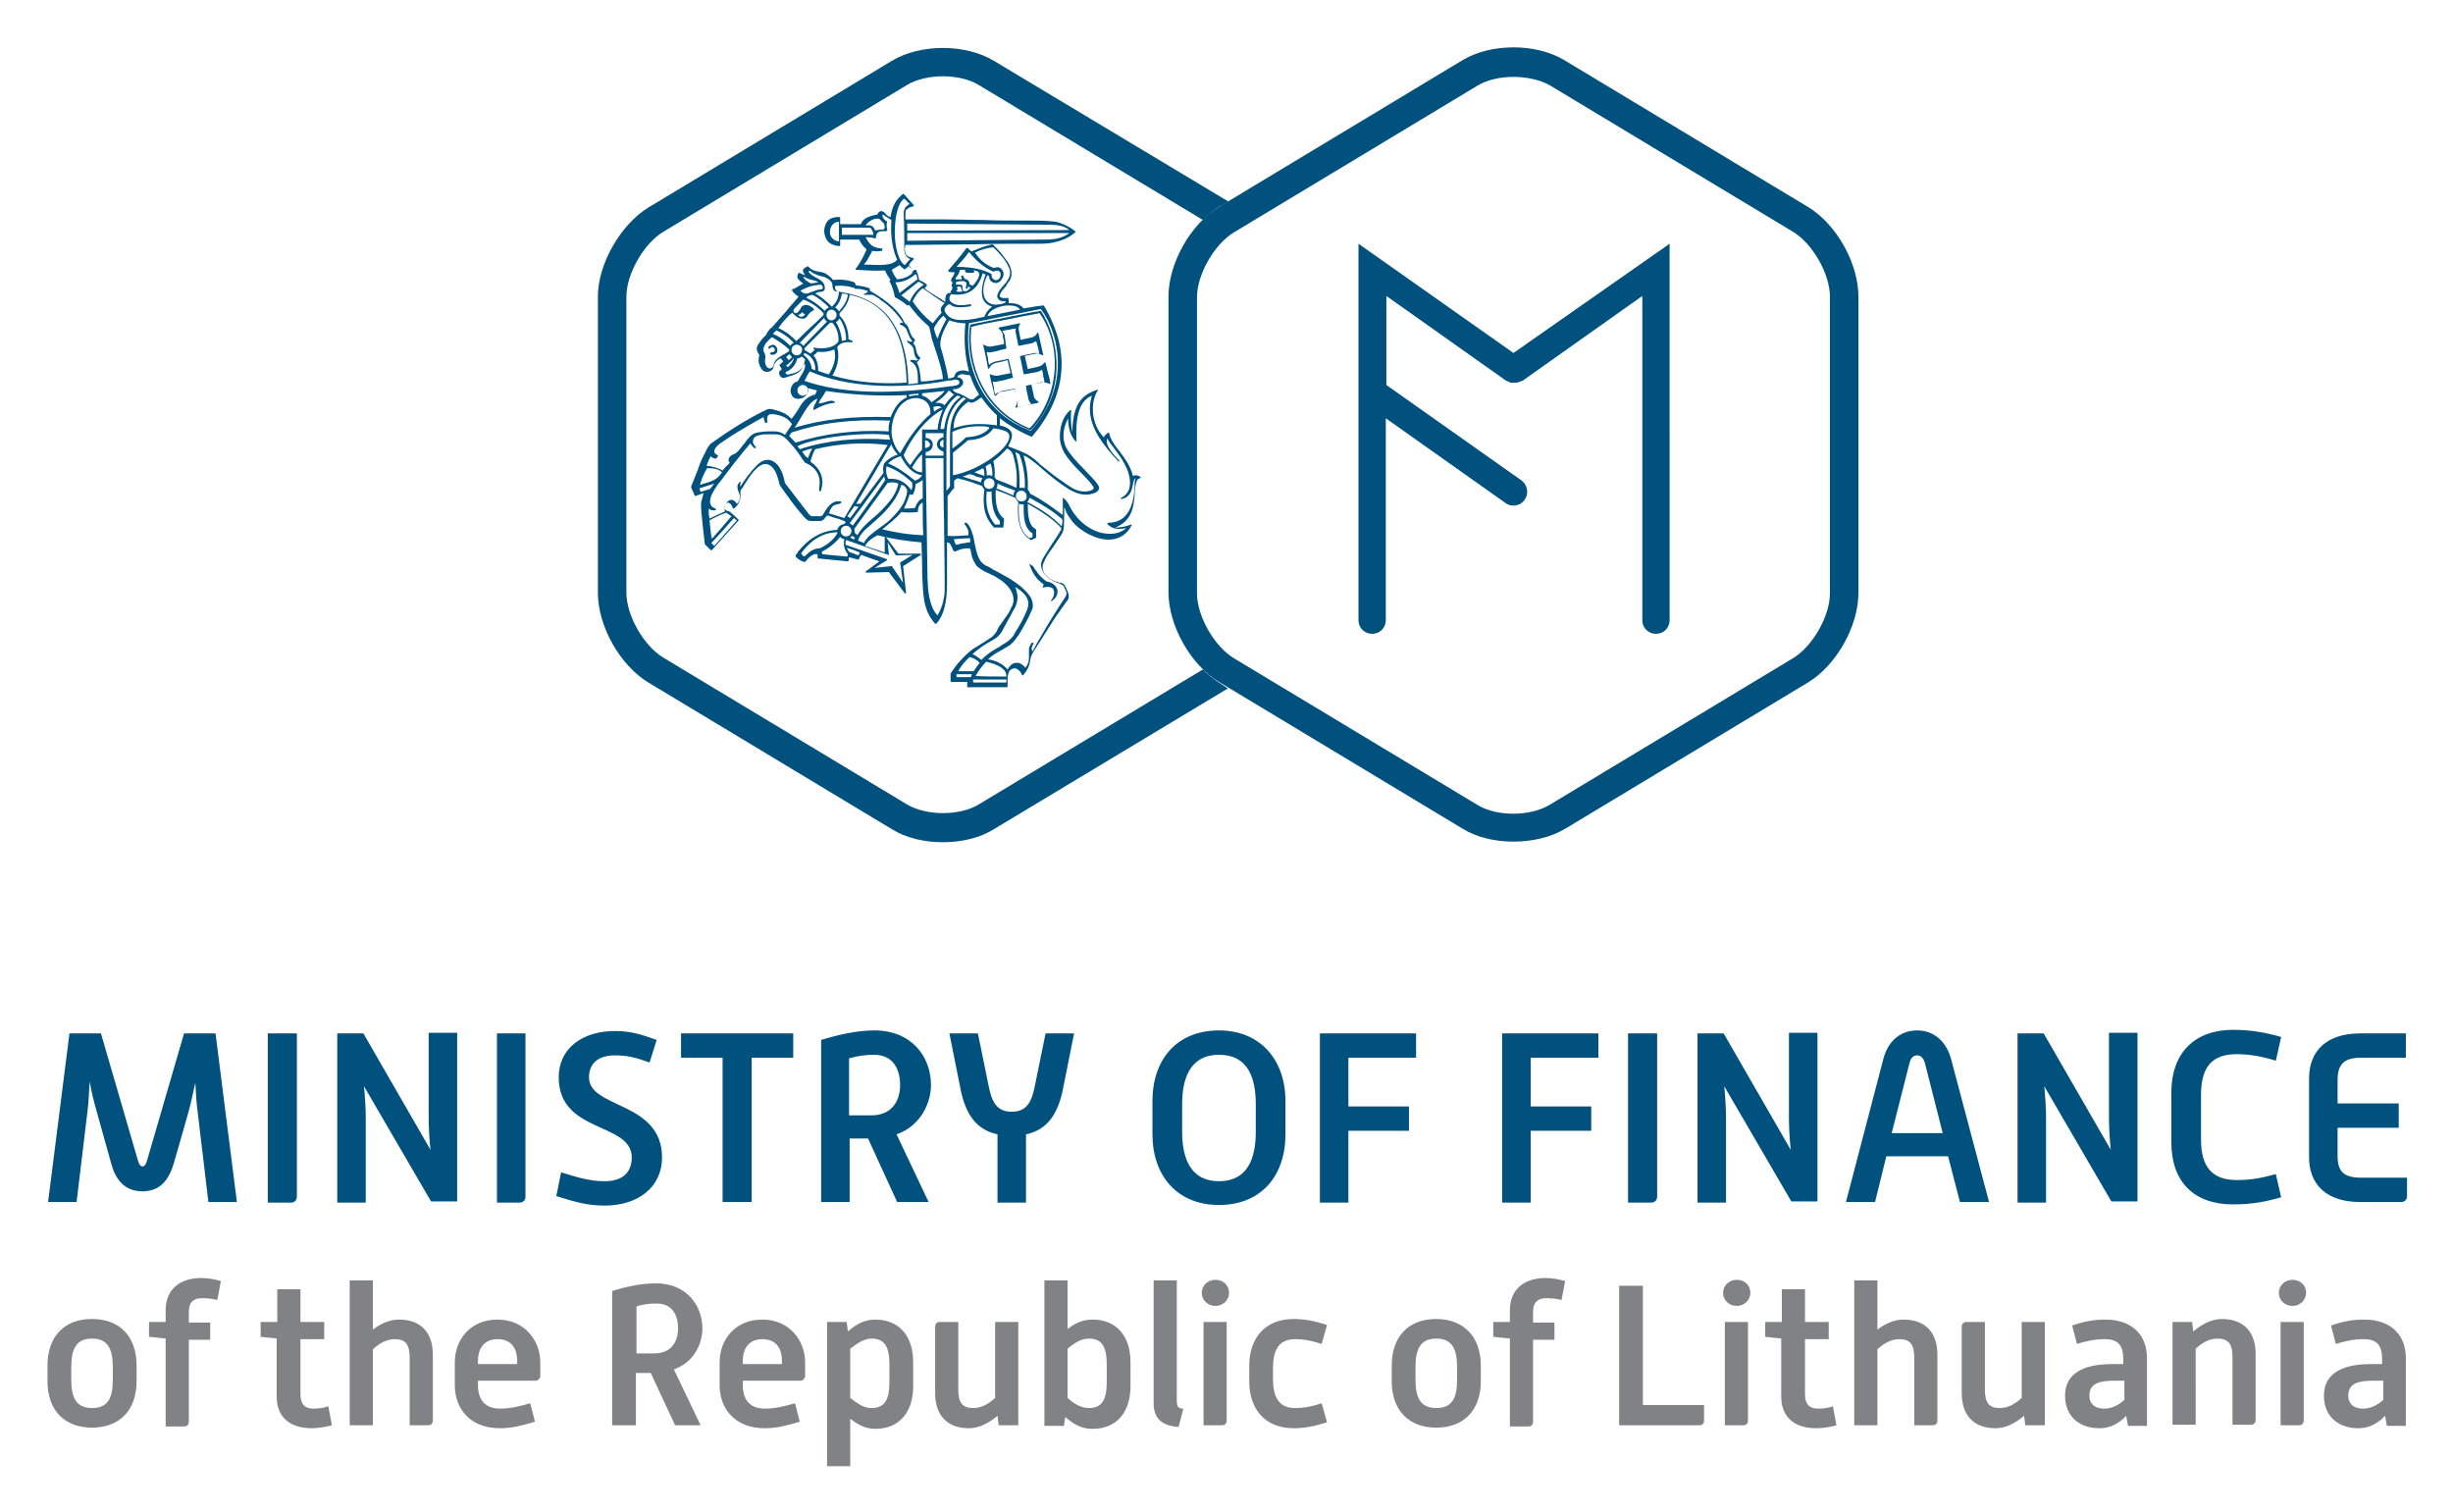
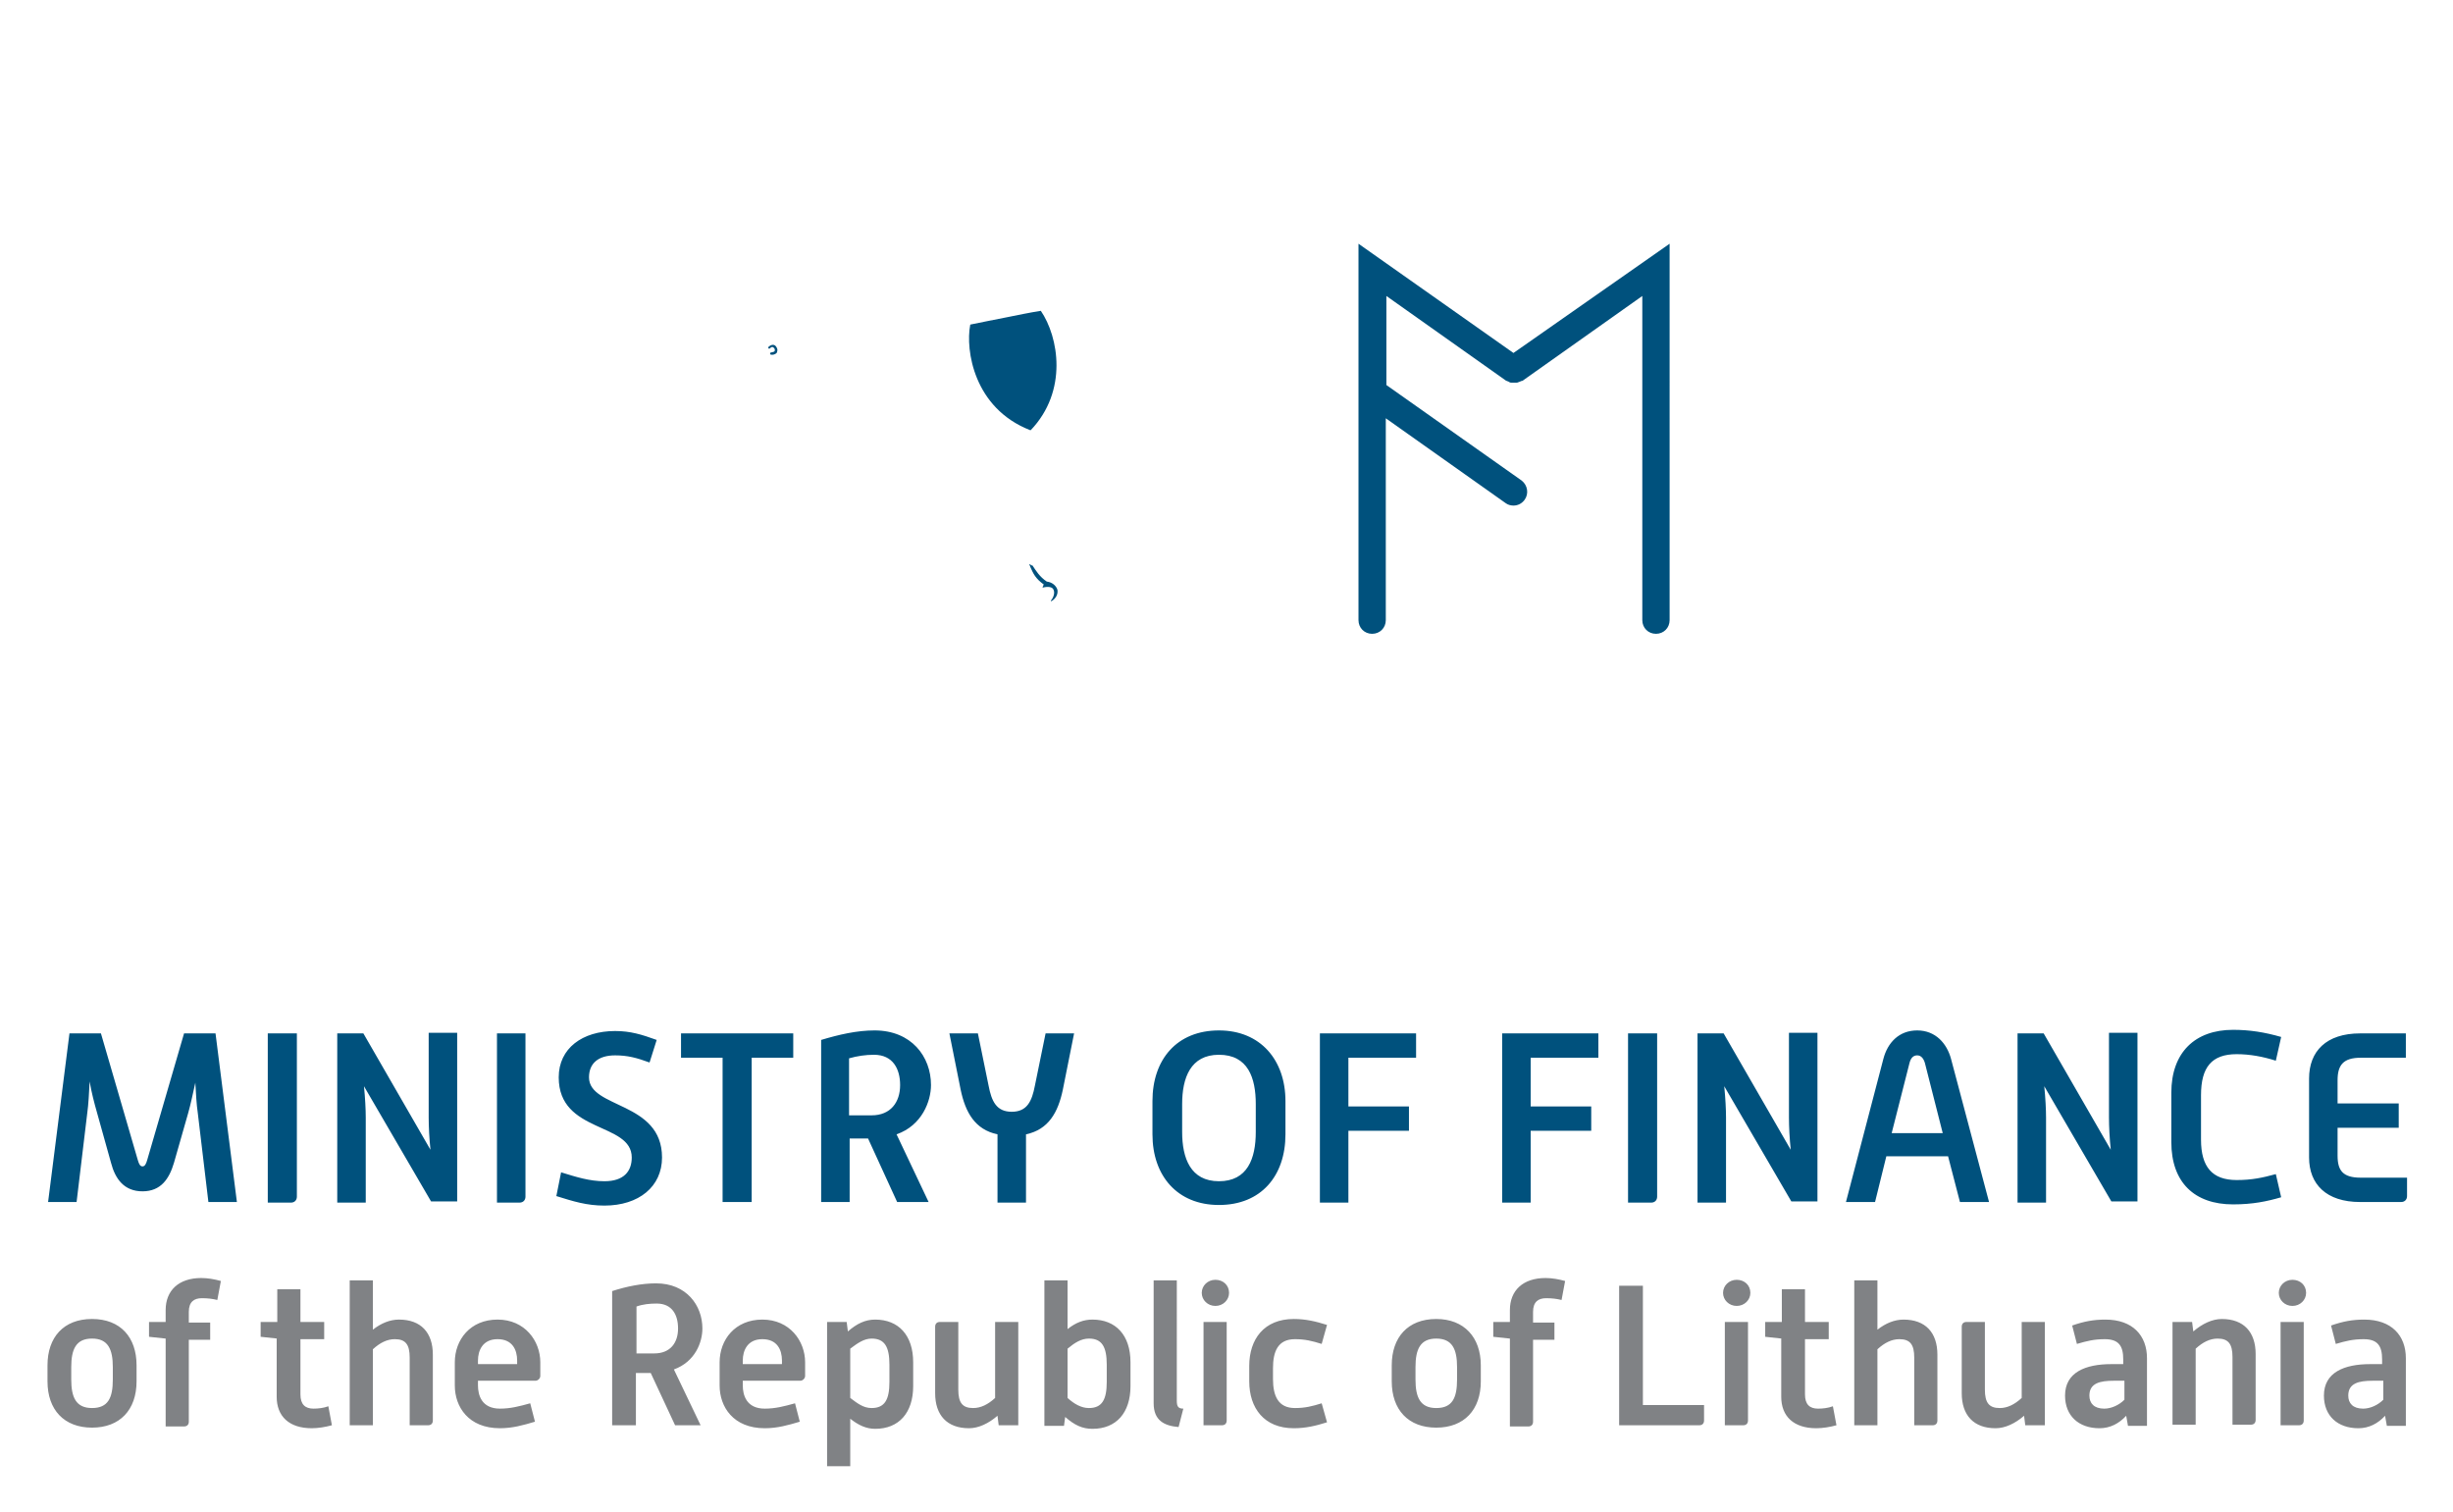
<svg xmlns="http://www.w3.org/2000/svg" role="img" viewBox="-6.70 -4.95 413.14 254.64">
  <title>Ministry of Finance of the Republic of Lithuania logo</title>
  <style>svg {enable-background:new 0 0 400 245}</style>
  <style>.st0{fill:#00517d}</style>
  <path d="M5 169.1h5.3l6.2 21.3c.2.7.4 1.1.8 1.1s.6-.4.8-1.1l6.2-21.3h5.3l3.6 28.4h-4.8l-1.8-15.1c-.2-1.3-.3-3.2-.4-5-.4 1.8-.8 3.7-1.2 5.1l-2.4 8.4c-.8 2.7-2.2 4.8-5.3 4.8-3.1 0-4.6-2.1-5.3-4.8l-2.4-8.6c-.4-1.4-.9-3.3-1.2-5.1-.1 1.9-.2 3.9-.4 5.3l-1.8 15H1.4L5 169.1zm33.5 0h4.8v27.5c0 .6-.4 1-1 1h-3.9v-28.5zm11.6 0h4.4l11.3 19.6c-.2-1.9-.3-3.9-.3-5.4V169h4.8v28.4h-4.4L54.6 178c.2 2 .3 3.9.3 5.3v14.3h-4.8v-28.5zm26.9 0h4.8v27.5c0 .6-.4 1-1 1H77v-28.5zm10.8 23.4c2.6.8 4.8 1.5 7.3 1.5 3.3 0 4.6-1.7 4.6-4 0-6-12.3-4-12.3-13.5 0-4.9 4-7.8 9.5-7.8 2.6 0 4.5.6 7 1.5l-1.2 3.8c-2.2-.8-3.7-1.2-5.8-1.2-2.9 0-4.4 1.4-4.4 3.7 0 5.3 12.3 4 12.3 13.5 0 4.9-3.9 8.1-9.7 8.1-3 0-5.2-.7-8.1-1.6l.8-4zm27.2-19.3h-7v-4.1h18.9v4.1h-7v24.3H115v-24.3zm16.6-3c3-.9 6-1.6 9-1.6 6.2 0 9.5 4.4 9.5 9.2 0 2.7-1.5 6.8-5.8 8.3l5.4 11.4h-5.3l-4.9-10.7h-3.1v10.7h-4.8v-27.3zm8.5 12.7c3.2 0 4.8-2.2 4.8-5.1 0-2.7-1.2-5.1-4.4-5.1-1.4 0-2.8.2-4.2.6v9.6h3.8zm21.2 3.2c-3.8-.8-5.4-3.7-6.2-7.5l-1.9-9.5h4.8l1.8 8.8c.5 2.6 1.3 4.4 3.9 4.4 2.6 0 3.4-1.8 3.9-4.4l1.8-8.8h4.8l-1.9 9.5c-.8 3.8-2.4 6.7-6.2 7.5v11.5h-4.8v-11.5zm26.1-5.6c0-7 4.1-11.9 11.2-11.9 7 0 11.2 5 11.2 11.9v5.6c0 7-4.1 11.9-11.2 11.9-7 0-11.2-4.9-11.2-11.9v-5.6zm11.2 13.5c4.8 0 6.2-3.8 6.2-8.3V181c0-4.4-1.3-8.3-6.2-8.3-4.8 0-6.2 3.9-6.2 8.3v4.7c0 4.4 1.4 8.3 6.2 8.3zm16.9-24.9h16.3v4.1h-11.4v8.2h10.2v4.1h-10.2v12.1h-4.8v-28.5zm30.7 0h16.3v4.1h-11.4v8.2h10.2v4.1h-10.2v12.1h-4.8v-28.5zm21.4 0h4.8v27.5c0 .6-.4 1-1 1h-3.9v-28.5zm11.6 0h4.4l11.3 19.6c-.2-1.9-.3-3.9-.3-5.4V169h4.8v28.4H295L283.7 178c.2 2 .3 3.9.3 5.3v14.3h-4.8v-28.5zm31.3 4.3c.7-2.7 2.6-4.8 5.7-4.8s5 2.2 5.7 4.8l6.4 24.1h-4.9l-2-7.7H311l-1.9 7.7h-4.9l6.3-24.1zm10 12.5l-3-11.8c-.2-.7-.6-1.3-1.3-1.3-.7 0-1.1.5-1.3 1.3l-3 11.8h8.6zm12.6-16.8h4.4l11.3 19.6c-.2-1.9-.3-3.9-.3-5.4V169h4.8v28.4h-4.4L337.6 178c.2 2 .3 3.9.3 5.3v14.3h-4.8v-28.5zm25.9 10c0-6.8 4-10.6 10.4-10.6 2.8 0 5.3.4 8.1 1.2l-.9 4c-2.2-.7-4.4-1.1-6.6-1.1-4.2 0-6 2.2-6 6.9v7.5c0 4.6 1.9 6.8 6 6.8 2.6 0 4.4-.4 6.6-1l.9 3.9c-2.4.7-4.8 1.2-8.1 1.2-6.5 0-10.4-3.7-10.4-10.5v-8.3zm23.2-2.4c0-4.6 2.9-7.6 8.6-7.6h7.7v4.1h-7.6c-3 0-3.9 1.3-3.9 3.8v3.9h10.3v4.1H387v4.7c0 2.5.9 3.7 3.9 3.7h7.8v3.1c0 .6-.4 1-1 1h-6.9c-5.7 0-8.6-3-8.6-7.5v-13.3zm-134-122.2l-26.1-18.4v63.4c0 1.3 1 2.3 2.3 2.3 1.3 0 2.3-1 2.3-2.3v-34l20.2 14.3c.4.3.9.4 1.3.4.7 0 1.4-.3 1.9-1 .7-1 .5-2.4-.5-3.2l-22.8-16.1v-15L247 59.2h.1c.1.1.3.1.4.2.1.1.3.1.4.1h.9c.1 0 .2-.1.3-.1.2-.1.3-.1.5-.2h.1l20.2-14.3v54.6c0 1.3 1 2.3 2.3 2.3 1.3 0 2.3-1 2.3-2.3V36.1l-26.3 18.4z" class="st0" />
-   <path d="M248.2 136.8c-3.1 0-6.2-.7-8.6-2.2l-41-24.7c-4.8-2.9-8.5-9.5-8.5-15.1V45c0-5.6 3.7-12.2 8.5-15.1l41-24.7c4.8-2.9 12.4-2.9 17.2 0l41 24.7c4.8 2.9 8.5 9.5 8.5 15.1v49.9c0 5.6-3.7 12.2-8.5 15.1l-41 24.7c-2.4 1.4-5.5 2.1-8.6 2.1zm0-128.8c-2.2 0-4.5.5-6.1 1.5l-41 24.7c-3.3 2-6.2 7.1-6.2 10.9V95c0 3.8 2.9 8.9 6.2 10.9l41 24.7c3.2 2 8.9 2 12.2 0l41-24.7c3.3-2 6.2-7.1 6.2-10.9V45c0-3.8-2.9-8.9-6.2-10.9l-41-24.7c-1.6-.9-3.9-1.4-6.1-1.4z" class="st0" />
-   <path d="M198.6 110c-.9-.6-1.8-1.3-2.7-2.2l-37.7 22.7c-3.2 2-8.9 2-12.2 0l-41-24.7c-3.3-2-6.2-7.1-6.2-10.9V45c0-3.8 2.9-8.9 6.2-10.9l41-24.7c1.6-1 3.9-1.5 6.1-1.5 2.2 0 4.5.5 6.1 1.5l37.7 22.7c.8-.8 1.7-1.6 2.7-2.2l1.6-.9-39.5-23.7c-4.8-2.9-12.4-2.9-17.2 0l-41 24.7c-4.7 2.9-8.5 9.5-8.5 15v49.9c0 5.6 3.7 12.2 8.5 15.1l41 24.7c2.4 1.5 5.5 2.2 8.6 2.2 3.1 0 6.2-.7 8.6-2.2l39.4-23.7-1.5-1z" class="st0" />
-   <path d="M185.4 75.4c-.4-.3-.8-.4-1.3-.2-.4-1.7-1.4-3-2.3-4.2-.8-1-1.5-2-1.7-3v-.1h-.1c-.3.2-.6.4-.8.8-2.2-2.3-2.3-5.9-1-7.9v-.1h-.1c-2.9.9-4.1 2.8-4.2 7.1-.2-.8-.3-2-.2-3.6v-.1h-.1c-1.3 1-1.8 2.9-1.8 4.5 0 1 .3 1.9.8 2.8.7 1.1 1.6 2.1 2.5 3l.2.2.2.2c1.3 1.3 2 2.2 2 2.4 0 .3-.3.4-.6.5-1.1.3-2.2.1-3.4-.7-.5-.3-.9-.6-1.3-.9-.2-.1-.4-.3-.6-.4-.7-.5-1.5-1.1-2.2-1.7l-.5-.4c-.3-.2-.5-.4-.8-.7-.3-.3-.7-.6-1.1-.9-1-.7-2.4-1.2-3.7-1.7l-.2-.1c.6-1.1.8-1.9.5-2.4-.3-.6-1-.9-1.9-1.1v-1.2c1.4 1.1 3.2 2.2 5.3 3.1h.1c3.5-4.1 5.1-8.3 5-12.7-.1-3.1-1.1-6.2-3-9.4h-.1c-1.1.1-2.1.3-3.3.5-.6-.8-1.6-.9-2.5-.9 0-.3 0-.6-.1-.8 0 0 0-.1-.1-.1-.3.1-1.1.1-1.3-.2-.2-.3.5-1.2.9-1.6.1-.1.2-.2.2-.3 0-.1.1-.1.1-.2.3-.4.6-.7.7-1.2.1-.5.1-1-.1-1.5-.2-.8-.7-1.3-1.2-2s-1.1-1.3-1.8-2h-.1c-1.3.3-2.5.8-3.5 1.2-.2-.2-.5-.4-.6-.6h-.2c-1 1.4-2.1 2.6-3.1 3.8v.1s0 .1.1.1c.2.1.5.1.8.1h.2c-.1.3-.2.6-.5 1-.1.1-.1.2-.1.4 0 .1 0 .2.1.2s.1.1.1.2v.1s0 .1-.1.1c-.1.2 0 .4.1.5v.2c0 .1 0 .1-.1.2v.1l-.1.1c-.1.1-.1.2-.1.3 0 .1 0 .1-.1.1-.2 0-.3 0-.4.1-.4.2-.4.9-.4 1.4-.4-.3-.9-.6-1.4-.9-.8-.5-1.5-.9-2.1-1.4l.1-.1.3-.3V43c-.4-.4-.9-.6-1.3-.8-.1-.7-.3-1.2-.5-1.7h-.2c-.1 0-.2.1-.3.2-.1 0-.1.1-.2.1-.1-.2-.2-.4-.2-.6l-.3-.6c.2-.3.5-.6.8-.9v-.1l-.1-.1c-.5-.1-.9-.2-1.2-.6-.2-.4-.3-.9-.1-1.6 3.8 0 7.6-.1 11.3-.1 3.7-.1 7.5-.1 11.3-.1 1.1 0 2-.1 2.7-.3 1.3-.3 2.3-.8 3.3-1.6V34c-.6-.5-1.2-.8-1.8-1.1-.5-.2-1-.4-1.5-.5-1.5-.2-3.1-.2-4.6-.2h-1.1c-2.2 0-4.3 0-6.5-.1-2.4 0-4.8-.1-7.2-.1h-5.9v-1c0-.4 0-.6.4-.8.2-.2.5-.3.9-.4 0 0 .1 0 .1-.1v-.1l-1.7-1.9h-.1c-1.2.9-1.9 2.2-2.1 3.9-.4-.1-.7-.3-.9-.6 0-.1-.1-.1-.1-.1-.2-.2-.4-.3-.6-.3-.1 0-.3.1-.4.2-.1.1-.2.2-.2.3 0 0 0 .1-.1.1-1.2.2-2.4.6-2.7 1.6h-3.5v-1.1s0-.1-.1-.1h-.1c-1.2 0-2 .4-2.3 1.4-.3.7-.2 1.5.1 2.2.4.8 1.1 1.2 2.3 1.3h.1v-1.1h3.2c.3.6.6 1.1 1.2 1.6v.2c-.5 1.1-1 2.1-1.7 3 0 0-.1.1-.1.2s.1.1.2.1c1.7.1 3.2.2 4.6.1.1 0 .2 0 .2.1.2.5.6 1.1.9 1.5-.1.1-.1.1-.2.1v.1c.4.7.7 1.6.9 2.6v.1c.6.3 1.3.7 2.1 1.4h.1l.2-.1c.9 1.2 1.8 2.3 3.2 3.5.2.1.2.3.3.6.1.5.2.9.3 1.4.1.5.4 1.2.6 1.9.6 1.8 1.3 4 1.3 5.1h-.3c-1.2.2-2.3.4-3.4.4-.1-1.2-.2-2.4-.7-3.2.3-.2.4-.5.6-.7v-.1c-.5-.4-.6-.8-.7-1.3-.1-.4-.1-.8-.5-1.1.1-.2.2-.3.3-.6v-.1c-.5-.3-.7-.8-.9-1.4-.2-.5-.3-1-.8-1.3-.9-2-2.8-3.7-5.9-5.5v-.3s0-.1-.1-.1c-.7-.3-1.5-.4-2.2-.5h-.1c0-.1 0-.2-.1-.3v-.1l-.1-.1c-1.4-.5-2.5-.5-3.6-.4-.4-.5-.8-.8-1.3-1.1-.4-.2-.7-.2-1.1-.3-.7-.1-1.3-.3-1.8-.9h-.1c-.3.2-.6.3-.7.5-.2.3.1.7.3 1-.4-.1-.7-.3-1-.4h-.1c-.2.4-.3.7-.1 1 .1.2.4.4.6.6.1.1.2.1.3.2-.3.2-.6.3-.9.5-.3.2-.7.4-1 .5v.2c.3.4.7.8 1.1 1-.7.9-1.5 1.7-2.2 2.6-.7.8-1.5 1.7-2.3 2.6-.5.3-.8.9-1 1.3-.6.5-.9 1-1.4 1.7-.2.4-.2.9.1 1.3.2.3.2.4.1.8-.1.6 0 1.2.4 1.8.3.5.8.7 1.4.5.4-.1.6-.4.7-.8.1-.6.5-1.1 1.2-1.4.3.4.4.5.4.5 0 .1-.4.4-.5.5-.1 0-.1.1-.1.1v.1l.3.5c.1.1.1.1 0 .2-.4.3-.5.5-.3.9.2.5.6.6 1.1.4.2-.1.4-.1.6-.2.4-.1.7-.2 1.1-.4.8-.4 1.1-1 1.3-1.9.3.4.3.9-.3 1.9-.1.2-.2.3-.3.5-.2.3-.3.6-.5.8-.5.1-.8.4-1 .9-.2.4-.2.9 0 1.3.2.5.7.8 1.3.7.4 0 .8-.2 1.1-.5.3-.3.4-.8.3-1.3l1.6.4-.3.7c-1 .2-1.9.9-2.5 1.9-.4.7-.9 1.5-1.5 2.2-.9-1-1.8-1.2-2.7-1.5h-.1c-.6-.2-1-.3-1.7.1-2.9 1.4-5.9 3.3-9 5.5-.3.2-.5.6-.7.9-.2.3-.3.7-.5 1-.1.1-.1.3-.2.4-.4.8-.7 1.6-1 2.5-.3.8-.7 1.7-1 2.5v.1c.1.3.2.5.3.7.1.2.2.5.3.7l.1.1c.5-.2.9-.3 1.4-.5 0 .1-.1.2-.1.4-.1.4-.2.7-.3 1.1-.1.9.1 2.5.3 4.4.1.8.2 1.7.3 2.6v.1l.5.5.5.5h.2c1.5-1.7 3-3.3 4.5-5v-.1c-.4-.4-.8-.8-1.4-1.3-.2-.1-.3-.2-.5-.2-.1 0-.2-.1-.3-.2-.2-.1-.2-.5-.1-.7.1-.3.3-.5.5-.5s.6.2.8.9l.1.1h.1c.7-.5 1.1-1.3 1.1-2.1v-.8c0-.1.1-.3.2-.4l.1-.1c.6-1 1.6-2.7 2.7-3.6.4-.3.8-.5 1.1-.5h.1c.8 0 1.4.7 1.7 1.3.3.6.5 1.3.7 2.2l.2.3c1.2 1.7 2.4 3.4 3.9 5.1.4.4.6.7 1.3.7h1.5c.1 0 .2-.1.3-.1.2-.1.4-.3.5-.5l.2-.2c0-.1.1-.1.3-.1.6.2 1.1.4 1.6.5.5.2.9.3 1.1.4.1 0 .1.1.2.2 0 .1-.1.2-.2.3-.6.1-1 .4-1.2 1-2.6.1-4.8 1.4-6.7 3.8v.1c-.2.2-.3.3-.3.5 0 .1.1.2.2.3.3.3.8.6 1.3.7h.1c.6-.8 1.4-1.5 2.1-1.3v.6s0 .1.1.1l5 .5s.1 0 .1-.1l.1-.6 1.5.4h.1c.1-.1.1-.3.2-.4.1-.1.1-.2.2-.4l3.1 1.1-2.3 1.7v.1s0 .1.1.1l3.8-.1 2.7 3.6h.1s.1 0 .1-.1l-.5-4.5 3-1.9v-.1s0-.1-.1-.1h-3.7l-2.1-2.8h-.1s-.1 0-.1.1v2.5L139 87c.4-.8 1.3-1.4 2.1-1.8 2.4.6 4.9 1 7.4 1.2 0 1.1.1 2.3.1 3.4 0 1.2 0 2.4.1 3.5.1 2.5.3 4.8 2.1 6.8h.2c1.2-1.3 1.8-3.5 1.8-6.7v-7c.4 0 .6.3.8.8 0 .1.1.1.1.2.1.2.1.4.3.5.1.1.3 0 .5-.1.6-.3 1.3-.4 1.9-.4.3 0 .3.1.4.4.1.8.3 1.5.7 2.1.2.4.4.6.7.8.5.4 1.1.7 1.8 1 .4.2.9.4 1.3.7 1.2.7 2.7 2 2.7 3.7 0 .2 0 .4-.1.6 0 .2-.1.4-.3.7-.2.6-.6 1.2-1 1.7-.1.2-.3.4-.4.6-.2.2-.3.5-.5.7-.2.2-.3.5-.4.7-.1.1-.1.3-.2.4-.2.3-.4.5-.7.8-.6.4-1.3.9-2 1.3-.3.2-.6.4-1 .6-.9.6-1.7 1.4-2.7 2.5-.5.6-.9 1.2-1.3 1.8v1.3s0 .1.1.1h2.7v.8s0 .1.1.1h6.7v-1.5c0-.3.1-1.2.6-1.5.2-.1.4-.2.6-.2.5.1 1 .5 1.2 1.1l.1.1h.1c.7-.8 1.1-1.6 1.2-2.5.1-.7.3-1.1.7-1.7l2.1-3.3c.7-1.1 1.3-2.1 2.1-3.2.2-.3.5-.7.7-1 .2-.2.3-.5.5-.7l.1-.1c.1-.2.3-.4.3-.6.1-.7-.5-1.7-.7-2.1-.2-.3-.5-.4-.8-.4-.1 0-.2 0-.3-.1-.4-.1-.7-.2-1.1-.4-.8-.5-1.6-1.3-1.5-2.2 0-.4.2-.7.4-1.2.4-.8.9-1.5 1.5-2.3l1.2-1.8c.5-.8.5-1.3.5-2.2v-.2c0-.7.1-1.5 0-2.3.1.1.1.2.2.3.2.8.8 1.5 1.3 2.2.7.8 1.5 1.4 2.6 2 1 .5 2.5 1.1 4 .9 1.5-.2 2.6-1 3.3-2.4v-.1h-.1c-.8.3-1.6.5-2.5.5h-.2c1.2-.4 2.2-1.3 2.7-2.5.4-.9.5-1.9.6-3v-.3c.1-.8.1-1.6.5-2.3.6-.3.6-.4.5-.4zM157 108.6l-.2.5h-2.4v-.5h2.6zm-28.6-20.1c-.2-.2-.2-.2 0-.5 1.7-2.2 3.7-3.3 6-3.3-.6 1.2-1.6 2-3 2.7-1.2 0-1.9.7-2.5 1.3-.2.1-.4 0-.5-.2zm-2.2-34.3c-.3.2-.5.3-.8.5l-.4.2c-.6.4-1.3.8-1.4 1.6 0 .3-.3.5-.5.6-.2 0-.4 0-.6-.2-.4-.5-.4-1-.3-1.6v-.2c0-.2 0-.2-.1-.5-.3-.4-.3-.9 0-1.4.1-.3.4-.6.7-.9l.3-.3c.1-.1.1-.1.2-.1s.2 0 .3.1c.7.4 1.6 1 2.6 1.9v.3c0-.1 0 0 0 0zm2.4-12.5c.1 0 .1-.1 0 0h.2c.3.2.8.4 1.3.5.4.1.8.2 1 .4l-1.2.2c-.6-.3-1-.6-1.2-.9-.1-.1-.1-.2-.1-.2zm8.5 1.9c0 .1 0 .1 0 0 .2.1.3.1.4.1.7 0 1.3.1 2 .4-.1.2-.3.3-.5.4h-.1s-.1 0-.1.1c0 0 0 .1.1.1h1.3c.4.1.7.4 1.1.6.1.1.2.1.2.2 1.6 1 2.9 2.4 3.9 3.9-.2 0-.3 0-.5.1 0 0-.1 0-.1.1 0 0 0 .1.1.1.7.3 1 .6 1.1.9.1.2.1.3.2.5.2.5.4 1.1.8 1.4-.2.1-.5.2-.8-.1h-.1v.1c0 .2.2.3.4.5.3.2.6.4.7 1v.1c.1.6.2 1.2.7 1.5-.1.2-.3.2-.6.1-.2 0-.4-.1-.6 0 0 0-.1 0-.1.1v.1c1.3.6 1.3 2 1.3 3.5v.2c-.2 0-.5 0-.8.1-.3 0-.5 0-.8.1-.1-4.9-1.2-8.6-3.2-11.2-1.8-2.3-4.4-3.7-7.8-4.3h-.1c-.5-.1-1-.2-1.2-.5-.1-.2-.1-.4 0-.6 1-.1 2.1 0 3 .3.2-.2.2-.1.1.1zm-8.7 4c.1.2.3.3.5.4-.2.3-.5.4-.7.4-.2 0-.3-.1-.5-.3.4-.1.6-.3.7-.5zm1 .5c.2-.3.5-.6.8-.7.1-.1.2-.1.2-.2s-.1-.1-.2-.3c-.7-.5-1.1-.6-1.6-.4-.2.1-.4.3-.5.6-.1.2-.2.3-.4.5s-.3.2-.4.2c-.1 0-.3-.1-.3-.2-.2-.3.1-.6.5-1l.2-.2.9-.9c1.1.4 2.4 1.2 3.4 2.3v.3c-.7.7-1.5 1.5-2.3 2.2-.8.7-1.5 1.5-2.3 2.2-1-1.1-2.1-1.8-3-2.2.7-1 1.5-1.9 2.3-2.6.5.5 1 1 1.6 1h.1c.3.1.7-.1 1-.6zm4-1.3zm-5.9 8.1s-.1 0 0 0c-.5 0-.9-.4-.9-.9s.4-.9.9-.9c.2 0 .4.1.6.2.2.2.3.4.3.6 0 .6-.4 1-.9 1zm5-6.8c0-.2.1-.4.2-.6.2-.2.4-.3.6-.3.5 0 .9.4.9.9s-.4.9-.9.9c-.4 0-.8-.4-.8-.9zm3.3 4.2c-.2.1-.5.1-.7.2-.1-1.3-.5-2.4-1-3.2.2-.1.4-.3.6-.6.7 1 1.1 2.2 1.1 3.6zm-1.2-4.8c-.1-.2-.3-.5-.6-.6h-.1c.8-.8 1-1.5 1.2-2.4.3 0 .7 0 1 .2-.1.9-.6 1.8-1.5 2.8zm-6.6 5.3l4.1-4.2c.1.3.3.5.5.6l-4 4.1-.1-.1c-.1-.2-.3-.3-.5-.4zm2.3.8s0 .1 0 0c0 .2.1.3.2.4l-.7.6c-.3-.2-.7-.4-1-.6v-.3l2.1-2.1 2.2-2.2h.4c.8 1 1.1 2 1 3.2-.8 1-2.2 1.3-4.2 1zm1.9-6.2c-.9-.9-2-1.7-3.1-2.2.2-.3.6-.4 1-.5 1.1.5 2.1 1.4 2.8 2.1-.3.2-.6.4-.7.6zm-1.6 7.3l.4-.4c1 .1 1.9 0 2.8-.4.5 1.6-.3 3.2-.9 4.2-.1 0-.3-.1-.4-.1-.5-.2-1-.3-1.4-.5 0-.8-.1-1.8-.8-2.6 0 0 .2-.1.3-.2zm3.7-1.2c.5-.7 1.3-.9 2.5-.8 0 0 .1 0 .1-.1v-.1c-.1-.1-.3-.1-.4-.2-.1 0-.2-.1-.3-.1 0-1.6-.5-3-1.5-4v-.4c.7-.7 1.5-1.7 1.7-3.1 6.2 1.3 9.4 6.3 9.6 14.8-4.6.3-8.8-.1-12.5-1.2 1-1.7 1.2-3.3.8-4.8zM131.4 43c.2 0 .3.1.4.2.1.2.1.4 0 .5-.1.1-.2.1-.3.1-.5 0-.9.2-1.4.4h-.1c-.3.1-.6.3-.9.3h-.1c-.3 0-.6-.2-.8-.4l-.1-.1c1.1-.6 2-.9 3.3-1zm-5.1 11.7c.1.2.2.3.4.5-.2.2-.4.4-.6.5-.1-.2-.3-.4-.4-.5.2-.2.4-.4.6-.5zm7.1-8c-.9-.9-1.8-1.7-2.8-2.2.3-.2.6-.3 1-.3.6-.1.7-.5.6-.8 0-.5-.4-1-.8-1.2l-.1-.1c-.6-.3-1.2-.6-1.6-1-.1-.1-.2-.2-.2-.3 0-.1 0-.1.1-.1.1-.1.2 0 .3.1l.1.1c.5.3 1.1.6 1.8.7.7.2 1.2.5 1.5.9.1.2.2.4.2.5v.1c0 .3.1.6.2.8.1.2.3.2.5.2h.2c.1 0 .1.1.2.1-.1 1.2-.5 1.9-1.2 2.5zm-7 6.6c-1.1-1.1-2.1-1.7-2.9-2 .1-.2.3-.4.6-.6 1.1.5 2.1 1.2 2.9 2.1-.3.1-.5.3-.6.5zm.6 2c.1 0 .1 0 0 0-.1.7-.6 1.2-1 1.6l-.3-.3c.6-.4 1-.8 1.3-1.3zm-1.1 2.3c.8-.4 1.4-1.1 1.7-2.2.3 0 .5-.1.7-.3.2.1.4.3.6.5-.2 1.2-.8 1.9-1.6 2.2-.2.1-.4.1-.7.2-.1 0-.3.1-.4.1-.1 0-.2.1-.4 0-.1-.1-.2-.2-.2-.3.1-.1.1-.2.3-.2zm2.9-3.1c1.2.5 1.9 1.5 1.8 2.9-.2 0-.3-.1-.5-.2 0 0-.1 0-.1-.1-.1-1-.6-1.7-1.4-2.3.1 0 .1-.2.2-.3zm19-12.4l-3 2.3c-.2-.6-.4-1.2-.7-1.8 1.3 0 2.4-.5 3.4-1.4.2.2.3.6.3.9zm1.1.9c-1.1.7-1.9 1.7-2.4 2.9-.4-.4-.9-.7-1.4-1.1l2.9-2.3c.3.1.6.3.9.5zm30.9 40.3c.9 1 2.1.9 3.2.7-.9.8-2.2 1.1-3.6.9-2.3-.3-4.6-2-5.9-4.5-.3-.7-.6-1-1.1-1.5h-.1v2.9c-1.9-1.4-3.5-2.6-5.5-3.6-.1-.2-.2-.5-.4-.7.1-2.1-.2-3.9-.7-5.7h.1c.5.2.9.5 1.3.8.6.5 1.2.9 1.8 1.5 1.4 1.2 2.9 2.4 4.5 3.4 1.6.9 2.9 1.1 4.2.6.5-.2.7-.4.8-.7.1-.3-.1-.6-.4-1-.5-.7-1.3-1.4-2-2.2-1.2-1.2-2.4-2.5-3.1-3.7-.7-1.4-.7-3.1.3-5 0 1.7.4 3 1.3 3.9h.1s.1 0 0-.1c-.2-4.4.6-6.8 2.6-7.6-.7 2.3-.3 4.6 1.2 7 .8 1.3 1.9 2.6 3.3 4.1h.1v-.1c0-.1 0-.2-.1-.2l-.3-.3c-.7-.8-2.1-2.3-1.6-3.3.3.6.7 1.1 1.1 1.6.1.1.2.3.3.4.6.8 1.1 1.5 1.5 2.3.5.9 1.2 2.6.8 4.1-.2.7-.7 1.3-1.4 1.6 0 0-.1.1 0 .1 0 0 0 .1.1.1 1.5-.3 1.7-1.5 1.9-2.4.1-.6.2-1 .5-1.1-.2.3-.2.7-.2 1.1v.3c-.2 4.1-1.7 6.1-4.5 6.1-.1.1-.1.1-.1.2zM169 91.4c.7 1.1 1.5 1.5 2.9 2 .5.2.5.3.7.7 0 .1 0 .1.1.2l.1.2c0 .1.1.2.1.3.1.3-.1.7-.3 1-1.4 2.1-2.7 4.2-3.9 6.3l-.6 1-.8 1.5c-.1.1-.1.2-.1.2s0-.1-.1-.2c-.1-.4 0-.7.2-1 .1-.2.1-.2 0-.3 0 0-.1-.1-.3.1-.2.4-.4.6-.4 1v.7c0 .8.1 1.6-.6 2.4-.5-.6-1.1-.9-1.6-.8-.5 0-1 .4-1.4 1.1-.8-.9-1.9-1.5-3.3-1.7.6-.6 1.4-1.1 2.2-1.5l1.5-.9c.6-.5.9-.9 1.3-1.5l.1-.1c.8-1.3 1.6-2.7 2.2-4.1.3-.5.3-1 .2-1.5-.1-.6-.4-1-.8-1.5-.5-.6-.9-.9-1.2-1.2-.5-.4-1.1-.8-1.7-1.2-.8-.5-1.6-.9-2.5-1.4-.2-.1-.5-.2-.7-.4-.3-.2-.7-.4-1-.5-.6-.4-1-.8-1.2-1.4-.2-.4-.3-.8-.4-1.2-.1-.3-.1-.6-.2-.9-.2-1.3-.6-2.9-1.3-3.6-.2-.2-.4-.1-.4-.1-.1.1 0 .2 0 .3.4.5.7 1 .6 1.8-1.2.1-2.5.2-3.5.1v-6.7l.4-.5c.2-.3.4-.6.7-.8V76c.1-.1.3-.2.4-.3l.2-.1c.3.1.5.2.8.2 1.1.3 2.2.7 3.3 1.1.1.2.2.4.4.6-.4 2.9.1 4.8 1.6 6.4h1.5s.1 0 .1-.1c0-.4.1-.8.1-1.3v-.1c-1.1-.8-1.5-2.3-1.4-4.8h.1c1.1.4 2.1.8 3.2 1.3.1.2.3.5.5.7-.3 3.3.4 5.4 2.1 6.4h.1c.2-.1.3-.1.4-.2.1 0 .3-.1.4-.2 0 0 .1 0 0-.1v-1.3c-1.4-.6-1.4-2.9-1.4-4.3 3.6 2 5.2 3.5 5.7 4.2-.5.9-1.1 1.8-1.7 2.7-.4.6-.8 1.3-1.2 1.9-.6.9-.8 1.7-.2 2.7zm-6.5 16.6c.2.3.3.6.3 1-1.7 0-3.5 0-5.2-.1.4-.7 1-1.6 1.8-2.4.8.2 2.4.6 3.1 1.5zm1.8-14.1c1.1.7 2.2 1.6 2.2 2.8 0 .5-.2 1.1-.4 1.5-.5 1.2-1.2 2.4-1.9 3.5l-.2.4c-.4.5-.7.8-1.3 1.2-.4.2-.7.4-1.1.7-1.1.6-2.2 1.3-3 2.2-.4-.3-.9-.7-1.5-1 .9-.8 2-1.6 3.5-2.4.7-.4 1.3-1 1.6-1.7.4-.7.7-1.3 1.1-2l.7-1.3c.3-.5.5-.9.6-1.5.2-.7 0-1.5-.3-2.4zm-1.5 15.6v.5h-5.6v-.5h5.6zm-9.5-40.3v7.7c-.1.3-.4.6-.6.8v-8.5c0-1.1 0-2.2.3-3.3.4-1.7 1.3-3 2.5-3.9.1 0 .3.1.5.2-1.5 1.2-2.3 2.6-2.6 4.6-.1.9-.1 1.7-.1 2.4zm-8.4 20.6c-.1 0-.1 0 0 0l.5 3.4-1.9-2.8h-.1l-2.8.3 2.1-1.3v-.1s0-.1-.1-.1l-6.9-2.4c0-.3 0-.5.1-.8l7.1 2.5h.1v-.1l-.2-2 1.4 2.2h.1l2.7-.1-2.1 1.3zM134.3 80c.5-.1.7-.2.7-.4s-.6-.1-.9-.1c-.7.2-1.3.7-2 1.9 0 .1-.1.1-.1.2-.1.2-.2.3-.5.4h-1.1c-.4 0-.6 0-.9-.4l-4-5.2c-.3-1.6-.8-2.7-1.5-3.3-1-.9-2.1-.8-3.2.3-1.2 1.2-2.1 2.5-2.8 3.6-.1-.2 0-.3 0-.5 0-.1.1-.2 0-.3h-.1c-.1.1-.3.4-.3.4-.2.4-.1.8.1 1.3.1.2.2.5.2.8 0 .5-.1.9-.5 1.2-.5-.8-1-.7-1.2-.6-.6.2-1 1.1-.8 1.9-1 .4-1.8.8-2.6 1.2-.1-.5-.2-1.1-.1-1.7.2.2.4.3.6.3h.4c.2 0 .2-.1.2-.1s0-.1-.1-.2c-.1 0-.1-.1-.2-.1s-.1 0-.2-.1c-.3-.1-.4-.4-.5-.8-.1-1 .7-2.2 1.4-3.2l.2-.2c1.7-2.3 3.4-4.5 5.2-6.6.1.3.3.5.5.7.1.1.3.2.4.1.1-.1-.1-.3-.2-.4-.2-.2-.3-.5-.3-.7 0-.2.1-.4.2-.6.3-.4 1.1-.5 1.6-.6h.5c.9 0 1.8-.1 2.5.2.5.2 1 .7 1.4 1.2.8.8 1.5 1.8 2.1 2.7.2.3.4.5.5.7 1.8.7 2.7 2.2 2.4 4-.1.8 0 .8.1.8s.2 0 .3-.7c.4-1.6-.3-3.2-1.9-4.3.2-.8.4-1.4.8-2.1 4.2-1 8.2-1.2 12.2-.7l-7.3 12.3c-.4-.1-.9-.3-1.3-.4-.4-.1-.9-.3-1.3-.4.4-1.1.7-1.4 1.4-1.5zm-20.7-3.5c-.2.3-.5.6-.7.9l-1.6.5c-.1-.2-.1-.4-.2-.6l2.5-.8zm-2.4.2c.3-1.1.7-2 1.2-2.8 1 0 1.9.1 2.5.7-.8 1.3-1.9 1.6-3.4 2-.1.1-.2.1-.3.1zm2.9-5c-.3-.2-.5-.4-.5-.6 0-.5.5-1 .9-1.3 2.1-1.5 4.2-2.7 6.3-3.9.4-.2.7-.4 1.1-.6 0 .1.1.3.1.5.1.4.2.4.3.5 0 0 .1 0 .2-.1s.1-.2 0-.3c0-.4 0-.7.2-.9.3-.3.9-.2 1.4-.1 1.5.3 2.1.9 2.6 1.6l-1.2 1.8c-.6-.4-1-.6-1.8-.6s-1.5 0-2.2.1c-.9.1-1.5.3-2 .9-.3.3-.5.6-.8 1-.3.4-.6.7-.8 1-.2.3-.5.5-.7.7-.1.1-.3.1-.4.2-.2.1-.3.1-.5.3-.2.2-.3.4-.3.7 0 .1 0 .2.1.2.1.1.1.2 0 .3-.1.1-.1.2-.2.2 0 0 0 .1-.1.1l-.3.3c-.2.2-.3.4-.5.6-.7-.4-1.6-.7-2.7-.8.2-.6.4-1.1.7-1.6.2.2.4.3.7.4.2 0 .3-.1.3-.1.3-.4.3-.5.1-.5zm16.6-8.8c-.2.3-.4.6-.4 1.1v.1h.1c1.2-.7 2.3-1.1 3.4-1.2 0 0 .1 0 .1-.1v-.1c-.5-.3-1.1-.1-1.7.1-.3.1-.7.2-1 .2.1-.4.3-.7.6-1.1.2-.3.4-.6.6-1 4.8.7 9.1.9 13.6.7v.4c-1.2.5-2 1.6-2.7 3.3-6.4-.2-11.7.4-16.2 1.8.4-.5.8-1.2 1.2-1.9.8-1.3 1.6-2.7 2.7-3-.1.2-.2.4-.3.7zm18-19.3c1.1.8 2.2 1.5 3.2 2.2l.5.3c-.5.5-.9 1-.5 1.6-.5.5-1 1.2-1.5 1.8-1.5-1.2-2.6-2.5-3.4-3.7.4-.8.9-1.6 1.7-2.2zm5 3c.8.3 1.7.2 2.6.1.1 0 .3 0 .4-.1.1 0 .2-.1.2-.2s-.1-.1-.2-.1c-1.2.2-2.3.3-3.1-.3-.3-.2-.4-.4-.4-.7 0-.2.1-.5.3-.7 2.7.4 4.5-.7 5.3-3.5.2 0 .3.1.5.2-.7 1.9-.8 3.3-.4 4.2.3.6.8 1 1.5 1.2-.7.5-1.1 1.1-1.3 1.7-4.6 1.1-5.8.4-6.5-.6-.4-.6-.2-.9.2-1.3.2-.2.3-.2.4-.2.1 0 .2.1.3.1 0 .1.1.1.2.2zm7.6-1.4c.1.2.3.4.5.5.3.1.6.1.9.1 0 .3-.5.4-1 .5h-.1c-1.1.2-1.8-.1-2.3-.8-.6-.9-.5-2.5.3-4.1.1 0 .2.1.3.2 0 .5.2.8.6 1 .6.3 1.2 0 1.5-.5.4-.5.5-1.3-.1-1.8-.3-.3-.8-.3-1.2-.1-1.6-.6-2.5-1.6-3.2-2.6 1-.5 2-.8 3.1-.9l.1.1c1 1 2 2 2.6 3.5.3.9 0 1.5-.4 2.1-.1.2-.3.4-.4.5-.2.2-.4.5-.6.7-.3.4-.8 1.1-.6 1.6zm-5.4-4.7c-.1.1-.1.2 0 .3 0 .1.2.2.4.2h.7c.3 0 .4-.1.4-.1v-.1c0-.1-.1-.1-.2-.2.4 0 .9.1 1 .5.2.6-.7 1.7-1.1 2.1-.2-.2-.4-.2-.5-.2 0-.6-.3-.9-.9-1 0-.2-.1-.4-.2-.5-.1-.1-.2 0-.3 0v.2c.1.1.1.2.1.3 0 0 0 .1-.1.1h-.9c-.1-.1-.1-.2.1-.4.3-.4.5-.8.6-1.2h.9zm-1.4 2c.3-.1.7-.1 1-.1.2 0 .4.1.5.2.1.2.1.4 0 .7 0 .1-.1.2 0 .3 0 0 0 .1.1.1.2 0 .2-.2.2-.3 0 0 0-.1.3 0 0 0 .1 0 .1.1 0 0 0 .1-.1.2s-.3.3-.6.4h-.4c-.1-.1-.2-.3-.2-.5v-.2c0-.3-.1-.4-.4-.4h-.1c-.2 0-.6 0-.6-.1v-.2c0-.1.1-.2.2-.2zm-.1 1.5l.2-.2c0-.1 0-.1-.1-.2v-.2s.1-.1.2-.1h.1c.3 0 .3.1.4.3 0 .2.1.3.2.5 0 0-.2.1-.5.1s-.5-.1-.6-.2c0 .1 0 0 .1 0zm7.1-3.3c.2.1.3.2.3.4s.1.4-.1.7c-.1.2-.3.4-.5.4-.2.1-.4 0-.5-.1-.3-.1-.4-.5-.4-.8v-.1c-1.4-.8-3.4-1.2-5.8-1.2h-.1c.7-.8 1.5-1.6 2.1-2.5 1.3 1.6 2.7 2.7 4.1 3.3h.1c.2-.2.6-.2.8-.1zm-9.3 7.5c.1.2.3.4.5.6-.6 1.1-1.1 2.1-1.5 3.3-.3-.6-.5-1.2-.6-1.8.5-.9 1-1.6 1.6-2.1zm-22.8 24c-.4-.2-.6-.5-.8-.8-.1-.1-.1-.2-.2-.3.5-.2 1.1-.4 1.7-.5-.2.4-.5.9-.7 1.6zm13.6-4.5c-5.7-.3-11 .4-15.7 1.9l-.4-.4c-.2-.2-.4-.5-.7-.7.1-.2.3-.4.4-.6 4.8-1.6 10.1-2.3 16.6-2-.2.5-.3 1.2-.2 1.8zm0 .6l.2.8c-5.5-.4-10.6.1-15.2 1.6l-.4-.5c3.3-1.6 11.5-2.4 15.4-1.9zm22.9 9c-.1-.1-.3-.1-.5-.1h-.4c.1-2-.1-4-.7-6 .2.1.5.2.7.4.7 1.9 1 3.8.9 5.7zm-1 2.6c.3.1.6.1.8.1 0 2 0 3.9 1.5 4.9v.6l-.5.2c-1.8-1.2-1.9-3.5-1.8-5.8zm.4-.4c-.5 0-.9-.4-.9-.9s.4-.9.9-.9.9.4.9.9c.1.5-.3.9-.9.9zm-1-1.8c-.2.2-.3.4-.3.8-.9-.4-1.9-.8-2.9-1.2.2-.2.2-.5.2-.8.5.2.9.4 1.4.6.6.2 1.1.4 1.6.6zm-4 .1c0 2.6.4 4 1.4 5v.6h-.8c-1.2-1.4-1.7-3.3-1.4-5.6.1.1.5.1.8 0zm.5-1.3c0 .5-.4.9-.9.9s-.9-.4-.9-.9.4-.9.9-.9.9.4.9.9zm-1-1.4h-.3c0-.6-.1-1.1-.2-1.5.2-.1.5-.3.8-.5.3.7.4 1.4.3 2.2-.1-.2-.3-.2-.6-.2zm-2.4-.5c.3-.1.6-.3.9-.4l.6-.3c.2.4.2.9.2 1.3l-.9-.3c-.3-.1-.5-.2-.8-.3zm-2 .7c.5-.1.9-.3 1.2-.4.4.1.8.2 1.1.4.4.1.7.2 1.1.3-.2.2-.3.5-.3.7-.5-.2-1.1-.4-1.6-.5-.5-.2-1-.3-1.5-.5zm9.1 1.9c-1.1-.5-2.1-.9-3.4-1.4-.1-.1-.2-.2-.2-.3l-.1-.1c.1-.9 0-1.8-.2-2.7.8-.6 1.5-1.2 2.3-2.1.8.3 1 .9 1.2 1.7v.1c.5 1.7.5 3.3.4 4.8zm-8.1-14.5c.6.4 1.1 0 1.6-.3.2-.2.4-.3.6-.4.7 1 1.5 2 2.6 3v1.7c-2.7-.4-5.2-.3-7.3.5 0-1.9.9-3.4 2.5-4.5zm-1.3-2.5c.5-.4.4-.7.4-.9-.1-.4-.5-.7-1-.7.2-.4.6-.6 1.1-.5.2 0 .4.1.6.1.2 0 .3 0 .5.1.3.9.8 2.1 1.5 3.2-.2.1-.3.3-.5.4-.3.3-.6.6-1.2.3-.4-.2-.8-.5-1.3-.7-.1-.1-.3-.1-.5-.2-.4-.1-.8-.3-.9-.6v-.1h.2c.3 0 .8-.1 1.1-.4zm4.4 7.4c-.9.7-1.9 1-3.4 1.1h-.1c-.6.6-1.3 1.2-2.3 1.9v-2.8c1-.5 2.2-.8 3.3-.9 1.2-.1 2.8-.1 2.9.2.1.1-.3.4-.4.5zm-6.4-18.5l.1-.1c.8.3 1.7.5 2.7.5-.3 2.8-.1 5.5.6 8.1-.2 0-.3 0-.5-.1-.4-.1-.8-.1-1.3.1-.3.1-.5.3-.6.7-.1.4-.6.4-1 .5h-.1c-.2-1.3-.5-2.4-.8-3.6-.1-.5-.3-1-.4-1.4-.5-1.5.6-3.4 1.3-4.7zm-5.7 31.5c-.6.1-1.2.1-1.9.1l.1-.1c.3-.7.7-1.5.9-2.3.1 0 .3.1.4.1h.1c.3-.5.5-1.1.5-1.8.4-.2.8-.4 1.2-.7V79c-.6.2-1 .8-1.3 1.6zm-2.5-9.2c-.7-.7-1.2-1.8-1.4-3-.2-1.6.3-4 1.8-5.4.7-.6 1.4-.9 2.3-.9.2 0 .4 0 .6.1 1.2.2 1.9 1.2 1.8 2.6-1.9 1.6-3.6 3.9-5.1 6.6zm-4.2 7c-1.3 1.7-2.5 3.5-3.8 5.2-.1-.2-.3-.3-.5-.4.9-1.3 1.9-2.5 2.8-3.8 1-1.4 2-2.7 3-4.1.1.2.1.4.2.6l-1.7 2.5zm-3.5 5.7l5.6-7.7c.7-.2 1.3-.1 1.8.1-.3 1.5-1.1 2.6-2 3.6-.8.9-1.6 1.7-2.5 2.4-.8.7-1.8 1.6-2.4 2.7l-.2-.2c-.1-.1-.2-.1-.2-.2-.1-.2-.1-.5-.1-.7zm5.4-10.5c1.6.5 3 1.5 4.3 2.7.1.5.1.9-.1 1.3-1-1.3-2-1.9-3.3-1.9h-.6c-.4-.8-.4-1.4-.3-2.1zm4.8 2.4c-1.7-1.4-3.1-2.3-4.5-2.9.4-.4 1-.9 2.1-1.2.9 1.6 1.8 2.9 3.6 3.2-.3.5-.8.8-1.2.9zm2.8-13.2c-.5-.6-1-1-1.6-1.1v-.4l3.8-.4c-.5.7-1.5 1.4-2.2 1.9zm.4 1.6c0-.3-.1-.6-.1-.8.6-.2 1.1-.2 1.4.1-.5.1-.9.4-1.3.7zm.2-1.5c.8-.5 1.7-1.2 2.2-2h.3c.2.3.5.5.7.6-.6.5-1.1 1.1-1.6 1.8-.4-.3-.8-.4-1.2-.4h-.4zm-8.6 10.2s-.1 0 0 0c-.2.5-.2 1-.1 1.6l-3.9 5.2h-.7l5.9-10c.3.7.7 1.3 1.1 1.7-.9.3-1.7.8-2.3 1.5zm-4.9 12.5c0 .1-.1.1-.1.2l-.1.1-.6-.3.3-.3.5.3zm14.4-18.3c.2-2.5 1.1-4.3 2.8-5.6.2 0 .4.1.6.2-1.5 1-2.4 2.8-2.8 5.4h-.6zm8.9 4.7c-2 1.5-4.6 2.7-6.8 3.1v-3.8l.5-.4c.7-.6 1.4-1.1 2-1.7 2-.1 3.4-.7 4.3-2 .3 0 .8.1 1.2.2.9.2 1.5.5 1.5 1.1 0 1.4-1.9 2.9-2.7 3.5zm-7-12.9c.4-.1.9-.2 1.2.1.1.2.1.3 0 .5-.2.3-.8.3-1.2.4h-.2c-10.5 1.5-18.6 1.2-24.6-.9.1-.3.3-.5.4-.8.2-.3.3-.6.5-.8 5.9 2.6 14.7 3.2 23.6 1.5.2.1.3.1.3 0zm-7.2 2.4c.3 0 .7-.1 1-.1.2 0 .4 0 .6-.1v.3c-.5 0-1 .1-1.6.2v-.3zm-8.5 18.9l-1.4 1.9-.5-.3 1.2-1.7.7.1zm-2.1 5c-.5 0-.9-.4-.9-.9s.4-.9.9-.9.9.4.9.9-.4.9-.9.9zm2 .7c.3-1 1.2-1.9 2.1-2.6 2.4-2.1 4.4-4 5.2-6.8.5.1.8.4 1 1-.2 2-1.4 3.4-2.7 4.7-.6.6-1.3 1.1-2 1.6-1.1.8-2.1 1.5-2.6 2.5l-1-.4zm7.3-4.8c.8.1 1.7.1 2.7 0 0 0 .1 0 .1-.1 0-.8.3-1.3.8-1.5 0 1.8 0 3.7.1 5.5-2.6-.1-4.9-.5-6.9-1 1.1-.9 2.3-1.8 3.2-2.9zm1.8-7.5c.5-.8 1-1.7 1.7-2.2v3c-.7 0-1.2-.3-1.7-.8zm1.7-3c-.7.7-1.4 1.7-2 2.6-.5-.5-.9-1.1-1.1-1.7 1.2-2.7 3.6-6.1 6.6-7.7-.5 1.2-.8 2.3-.9 3.4h-2.6c-.1 0 0 0 0 .1v3.3zm3.6-.4c-.4 0-.6-.3-.6-.6s.2-.6.6-.7v1.3zm0-1.7c-.7.1-1.1.7-1.1 1.2 0 .4.3 1 1.1 1.2v.7h-3v-.6c.8-.1 1.2-.7 1.2-1.3 0-.5-.3-1-1.2-1.1V68h3v.7zm-2.4 1.5c-.1.2-.4.3-.7.3v-1.3c.3 0 .6.2.7.4.2.2.2.5 0 .6zm-.6 2h3c0 3.5 0 7.1.1 10.6 0 3.1.1 6.3.1 9.5v2.4c-.1 1.5-.5 2.8-1.2 4-.9-.9-1.4-2.5-1.6-4.6 0-.6-.1-1.3-.1-1.9v-.5l-.3-19.5zm22.9 11.5c-1.6-1.7-3.4-2.8-5.2-3.8l-.6-.3c.2-.2.3-.4.4-.7l.4.2c1.8 1 3.5 2 5.1 3.4.1.4 0 .8-.1 1.2zm-15.6-34.2c4-.8 8.1-1.6 12.1-2.4 3.1 4.1 5.1 13-1.7 20.5-8.5-3.1-11.3-11.3-10.4-18.1zm3.1-1.2c.3-.9 1.5-1.5 2.6-1.7.4-.1.7-.1 1-.1.9 0 1.6.2 1.9.7l-5.5 1.1zm-44.9 35.8c-.5.6-1 1.1-1.5 1.7-.2-.9-.3-2-.4-3.1 1-.6 2-1 2.8-1.3l.9.6-1.8 2.1zm17 3.9c1.3-.7 2.3-1.5 3.1-2.5.2.2.4.3.7.4-.2.9 0 1.7.6 2.5 0 .1-.1.3-.1.4l-4.2-.4-.1-.4zm6.4.1l-.2.5c-.5-.2-1-.4-1.6-.6-.2-.3-.3-.5-.4-.7.4.1.8.3 1.2.4.3.1.7.3 1 .4zm18.6-1.8c0 .1 0 .1-.2.1-.7.1-1.4.2-2.1.4-.1 0-.2-.1-.3-.4v-.1c-.1-.2-.1-.3-.2-.4l.7-.1c.6 0 1.3-.1 1.9-.1.1 0 .2 0 .2.2v.4zm-2 21.8c.5-1 1.2-1.7 1.9-2.4.7.2 1.3.5 1.7 1-.4.5-.7.9-1 1.4h-2.6zm-9.1-71c0 .5.2 1.2 1 1.6-.3.3-.6.6-.9 1-1.1-.6-1.7-3.2-1.7-5.5 0-2.2.4-4.9 1.6-5.7l.7.7.2.2c-.7.4-1 .9-1 1.6.1 2 .1 4 .1 6.1zm-.8 2.6c.3.3.5.5.8.7h.1c.2-.2.5-.3.7-.6l.1.2c.2.3.3.6.5 1-.7.7-1.6 1-2.6 1.1-.4-.5-.7-1-.9-1.6.4-.3.9-.5 1.3-.8zm1.3-5.8v-1.2l23.8.2c1.2 0 2.6.1 3.5.9l-27.3.1zm0 .4h27.3c-.9.7-2.1 1.1-3.9 1.1l-23.4.2v-1.3zm-6.6 4.3c.2-.4.5-.8.7-1.3.5.1 1 .1 1.6 0 0 0 .1 0 .1-.1V36.9h-.1c-1.6-.1-2.1-.8-2.6-1.7-.1-.1-.1-.2-.1-.2h.2l1.1.1c.1.1.2.1.3.1 0 0 .1 0 .1-.1s.1-.2.1-.3v-.2c.2-.5.6-.7 1.5-.6.1 0 .2 0 .3-.1.1-.1 0-.2 0-.3-.1-.4-.1-.8 0-1.2 0 0 0-.1-.1-.1-.2-.1-.4-.3-.6-.6-.1-.3-.1-.5 0-.5 0 0 .1 0 .2.1.2.2.4.3.6.4.1.1.2.1.3.2.4.2.4.3.3.6v.4c-.1 2.3.3 4.3 1 5.9-.8 1.1-3.3.9-5.6.8.2-.2.5-.6.7-1zm2.8-5.2c0 .1-.1.3-.2.3-.3 0-.6 0-.9.1h-.2c-.2.1-.3.1-.4-.1-.1-.3-.3-.6-.8-.7h-.7c.4-.7 1.6-1.3 2.2-1.1.1 0 .2.1.3.2 0 0 0 .1.1.1.1.1.2.3.4.4.1.1.2.5.2.8zm-1.9 1.2h-5.3v-1.2h4.8c.3.4.5.8.5 1.2zm-5.8-2.2s.1 0 0 0v3.3c-.4 0-.8-.2-1.1-.5-.3-.3-.5-.8-.4-1.3.1-.9.7-1.5 1.5-1.5zm-5.2 28.4c0 .5-.4.9-.9.9s-.9-.4-.9-.9.4-.9.9-.9.9.4.9.9zm-16.3 25.7c.3-.3 1.1-1.1 3.8-4.2l.5.4-3.8 4.3-.5-.5z" class="st0" />
  <path d="M159.7 57.1s.1.1 0 0c.1.1.1.1.2 0 .2-.5.6-.8 1-.9.4-.1.9-.2 1.4-.3.2-.1.5-.1.7-.2l.5 2.2-2 .4c-.4.1-.9 0-1.4-.2h-.1v.1c.1.5.2 1.1.4 1.7.1.6.3 1.2.4 1.7 0 0 0 .1.1.1h.1c.3-.3.6-.7 1.1-.8l2.1-.4.4 1.8c.1.5 0 .9-.3 1.3v.1h.1l3.7-.8s.1 0 .1-.1v-.1c-.5-.3-.8-.6-.8-1.1l-.4-1.8 1.7-.3c.4-.1.9 0 1.4.2h.1v-.1c-.1-.6-.2-1.2-.4-1.7-.1-.6-.3-1.2-.4-1.7 0 0 0-.1-.1-.1h-.1c-.2.3-.5.6-1 .7-.4.1-.9.2-1.3.3-.2 0-.4.1-.5.1l-.5-2.2 1.9-.4c.3-.1.7.1 1.1.3h.1v-.1c-.1-.6-.3-1.2-.4-1.8-.1-.6-.3-1.2-.4-1.8 0 0 0-.1-.1-.1h-.1c-.2.5-.6.7-1 .8-.5.1-1.1.2-1.8.4-.1-.5-.2-1.1-.3-1.6-.1-.4 0-.8.2-1.1v-.1h-.1l-3.4.7s-.1 0-.1.1v.1c.3.2.6.6.7 1v.3c.1.4.2.9.2 1.3l-2.1.4c-.5.1-1-.1-1.3-.3h-.1v.1c.1.6.3 1.2.4 1.8.2.9.3 1.5.4 2.1zm2.8-5.6c-.1-.2-.2-.5-.4-.7.4-.1.8-.2 1.1-.2.4-.1.8-.2 1.2-.2-.1.3-.1.6 0 .8l.4 2 .1.1 2-.4c.4-.1.7-.2.9-.5.1.4.2.8.3 1.1.1.4.2.7.2 1.1-.2-.1-.4-.1-.7-.1l-2.4.5h-.1v.1l.6 2.9.1.1 2.2-.4c.3-.1.6-.2.8-.4.1.4.2.7.2 1.1.1.4.2.7.2 1.1-.3-.1-.5-.1-.8 0l-2.2.5h-.1v.1c0 .2.1.4.1.7.1.5.2.9.3 1.4.1.4.2.6.5.9l-1.2.3-1.2.3c.1-.3.1-.6.1-.9-.1-.5-.2-.9-.3-1.4-.1-.2-.1-.5-.2-.7 0 0 0-.1-.1-.1-.3.1-.6.1-.9.2-.5.1-1.1.2-1.6.3-.3.1-.5.2-.7.4-.1-.4-.2-.7-.2-1.1-.1-.4-.1-.7-.2-1.1.3.1.5.1.8 0 .6-.1 1.2-.2 1.7-.4.3-.1.5-.1.8-.2h.1v-.1l-.7-3v-.1h-.1c-.3.1-.6.1-.9.2-.6.1-1.2.2-1.7.4-.2.1-.4.2-.6.4-.1-.3-.2-.7-.2-1.1-.1-.4-.2-.7-.2-1.1.2.1.4.1.6.1.6-.1 1.2-.2 1.7-.4.3-.1.6-.1.9-.2l.1-.1-.3-2.2zm-39.7 1.9c-.1.1-.1.2-.1.3.1.1.2.1.3 0 .2-.2.4-.3.6-.1.1.1.2.2.2.4s-.1.3-.2.3-.2.1-.4.1c-.1 0-.2.1-.2.2s.1.2.2.2h.1c.2 0 .3 0 .5-.1s.4-.2.4-.5c.1-.2 0-.5-.2-.8-.4-.5-.9-.2-1.2 0zm44 36.7h-.1s-.1.1 0 .1c.1.2.1.3.2.5.4.9.8 1.8 2.2 2.8-.1.1-.1.3-.2.4v.1h.1c.8-.2 1.5-.1 1.7.3.3.5.1 1.3-.4 1.9v.1h.1c.8-.5 1.1-1.2 1-1.9-.2-.7-.9-1.3-1.8-1.4-1.2-.8-1.8-1.8-2.4-2.7-.2 0-.3-.1-.4-.2z" class="st0" />
-   <path d="M168.6 47.4c-.1 0-.1 0 0 0-1.9.3-3.8.7-5.8 1.1-2 .4-4.1.8-6 1.2 0 0-.1 0-.1.1-.8 4.2.6 14 10.1 17.7h.1c6.3-6.6 4.7-15.7 1.7-20.1zm-5.9 1.5c2-.4 3.9-.8 5.7-1.1 4 5.8 3.2 14.3-1.7 19.4-7.8-3.2-10.5-10.9-9.8-17.1 1.8-.5 3.8-.8 5.8-1.2z" class="st0" />
+   <path d="M168.6 47.4c-.1 0-.1 0 0 0-1.9.3-3.8.7-5.8 1.1-2 .4-4.1.8-6 1.2 0 0-.1 0-.1.1-.8 4.2.6 14 10.1 17.7h.1c6.3-6.6 4.7-15.7 1.7-20.1zm-5.9 1.5z" class="st0" />
  <path fill="#808285" d="M1.3 225c0-4.7 2.7-7.8 7.5-7.8s7.5 3.1 7.5 7.8v2.7c0 4.8-2.8 7.8-7.5 7.8s-7.5-3-7.5-7.8V225zm4 2.4c0 3 .8 4.8 3.5 4.8s3.5-1.7 3.5-4.8v-2.1c0-3-.8-4.8-3.5-4.8s-3.5 1.8-3.5 4.8v2.1zm15.9-6.9l-2.8-.3v-2.5h2.8v-2c0-3.3 2.2-5.4 6-5.4 1.1 0 2.2.2 3.3.5l-.6 3.2c-.8-.2-1.6-.3-2.6-.3-1.3 0-2.2.6-2.2 2.3v1.8h3.6v2.9h-3.6v13.8c0 .5-.3.8-.8.8h-3.1v-14.8zm18.8 0l-2.8-.3v-2.5H40v-5.5h3.9v5.5h4v2.9h-4v9.3c0 1.7.8 2.4 2.2 2.4.8 0 1.7-.1 2.5-.4l.6 3.2c-1.1.3-2.3.5-3.4.5-3.8 0-5.9-2-5.9-5.3v-9.8zm12.2-9.8h3.9v8.3c1.4-1.1 2.9-1.7 4.4-1.7 3.7 0 5.7 2.2 5.7 5.9v11.1c0 .5-.3.8-.8.8h-3.1v-11.4c0-2.2-.7-3.1-2.5-3.1-1.3 0-2.5.6-3.7 1.7v12.8h-3.9v-24.4zm17.7 13.8c0-3.8 2.6-7.2 7.2-7.2s7.2 3.6 7.2 7.2v2.3c0 .4-.4.8-.8.8h-9.7v.8c0 1.6.6 3.9 3.7 3.9 1.8 0 3.3-.4 5.1-.9l.8 3.1c-2 .6-3.8 1.1-5.9 1.1-5.3 0-7.6-3.6-7.6-7.2v-3.9zm10.5.3v-.6c0-1.8-.8-3.6-3.3-3.6s-3.3 1.9-3.3 3.6v.6h6.6zm16-12.3c2.5-.8 5-1.3 7.4-1.3 5.1 0 7.8 3.7 7.8 7.6 0 2.3-1.2 5.6-4.8 6.9l4.5 9.4H107l-4.1-8.8h-2.5v8.8h-4v-22.6zm7.1 10.5c2.7 0 4-1.8 4-4.2 0-2.3-1-4.2-3.6-4.2-1.1 0-2.3.1-3.4.5v7.9h3zm11 1.5c0-3.8 2.6-7.2 7.2-7.2s7.2 3.6 7.2 7.2v2.3c0 .4-.4.8-.8.8h-9.7v.8c0 1.6.6 3.9 3.7 3.9 1.8 0 3.3-.4 5.1-.9l.8 3.1c-2 .6-3.8 1.1-5.9 1.1-5.3 0-7.6-3.6-7.6-7.2v-3.9zm10.5.3v-.6c0-1.8-.8-3.6-3.3-3.6s-3.3 1.9-3.3 3.6v.6h6.6zm7.6-7.1h3.3l.2 1.6c1.5-1.3 2.9-2 4.6-2 3.9 0 6.4 2.6 6.4 7.2v4c0 4.5-2.4 7.2-6.4 7.2-1.5 0-2.8-.6-4.2-1.7v8h-3.9v-24.3zm3.9 12.8c1.2.9 2.2 1.7 3.6 1.7 2.2 0 3-1.4 3-4.4v-2.9c0-3-.8-4.4-3-4.4-1.3 0-2.4.8-3.6 1.7v8.3zm14.3-12c0-.5.3-.8.8-.8h3.1v11.4c0 2.2.7 3.1 2.5 3.1 1.3 0 2.5-.6 3.7-1.7v-12.8h3.9v17.4h-3.3l-.2-1.6c-1.5 1.3-3.2 2.1-4.8 2.1-3.7 0-5.7-2.2-5.7-5.9v-11.2zm18.4-7.8h3.9v8.2c1.4-1.1 2.7-1.6 4.2-1.6 3.9 0 6.4 2.6 6.4 7.2v4c0 4.5-2.4 7.2-6.4 7.2-1.7 0-3-.6-4.6-2l-.2 1.5h-3.3v-24.5zm3.9 19.8c1.1 1 2.3 1.7 3.6 1.7 2.2 0 3-1.4 3-4.4v-2.9c0-3-.8-4.4-3-4.4-1.3 0-2.4.7-3.6 1.7v8.3zm14.5-19.8h3.9V231c0 1 .3 1.3 1.1 1.3l-.8 3.1c-2.4-.2-4.2-1.1-4.2-4v-20.7zm8.1 2.1c0-1.2 1-2.2 2.3-2.2 1.3 0 2.3.9 2.3 2.2 0 1.2-1 2.2-2.3 2.2-1.3 0-2.3-1-2.3-2.2zm.3 4.9h3.9v16.6c0 .5-.3.8-.8.8H196v-17.4zm7.7 7.4c0-4.5 2.5-7.9 7.5-7.9 2 0 3.7.4 5.6 1l-.9 3.2c-1.6-.5-2.8-.8-4.5-.8-2.9 0-3.7 2.1-3.7 4.9v1.8c0 2.9.9 4.9 3.7 4.9 1.7 0 2.9-.3 4.5-.8l.9 3.2c-1.9.6-3.6 1-5.6 1-5 0-7.5-3.4-7.5-7.9v-2.6zm24-.1c0-4.7 2.7-7.8 7.5-7.8 4.7 0 7.5 3.1 7.5 7.8v2.7c0 4.8-2.8 7.8-7.5 7.8s-7.5-3-7.5-7.8V225zm4 2.4c0 3 .8 4.8 3.5 4.8s3.5-1.7 3.5-4.8v-2.1c0-3-.8-4.8-3.5-4.8s-3.5 1.8-3.5 4.8v2.1zm15.9-6.9l-2.8-.3v-2.5h2.8v-2c0-3.3 2.2-5.4 6-5.4 1.1 0 2.2.2 3.3.5l-.6 3.2c-.8-.2-1.6-.3-2.6-.3-1.3 0-2.2.6-2.2 2.3v1.8h3.6v2.9h-3.6v13.8c0 .5-.3.8-.8.8h-3.1v-14.8zm18.4-8.9h4v20.1h10.3v2.6c0 .5-.3.8-.8.8H266v-23.5zm17.5 1.2c0-1.2 1-2.2 2.3-2.2 1.3 0 2.3.9 2.3 2.2 0 1.2-1 2.2-2.3 2.2-1.3 0-2.3-1-2.3-2.2zm.3 4.9h3.9v16.6c0 .5-.3.8-.8.8h-3.1v-17.4zm9.6 2.8l-2.8-.3v-2.5h2.8v-5.5h3.9v5.5h4v2.9h-4v9.3c0 1.7.8 2.4 2.2 2.4.8 0 1.7-.1 2.5-.4l.6 3.2c-1.1.3-2.3.5-3.4.5-3.8 0-5.9-2-5.9-5.3v-9.8zm12.2-9.8h3.9v8.3c1.4-1.1 2.9-1.7 4.4-1.7 3.7 0 5.7 2.2 5.7 5.9v11.1c0 .5-.3.8-.8.8h-3.1v-11.4c0-2.2-.7-3.1-2.5-3.1-1.3 0-2.5.6-3.7 1.7v12.8h-3.9v-24.4zm18.1 7.8c0-.5.3-.8.8-.8h3.1v11.4c0 2.2.7 3.1 2.5 3.1 1.3 0 2.5-.6 3.7-1.7v-12.8h3.9v17.4h-3.3l-.2-1.6c-1.5 1.3-3.2 2.1-4.8 2.1-3.7 0-5.7-2.2-5.7-5.9v-11.2zm27.7 15c-1.2 1.3-2.7 2.1-4.5 2.1-3.5 0-5.8-2.1-5.8-5.5 0-3.9 3.4-5.3 7.8-5.3h2v-.8c0-2.2-.7-3.4-3.1-3.4-1.8 0-3 .3-4.7.8l-.8-3.1c2-.7 3.6-1 5.6-1 4.6 0 7 2.7 7 6.5v11.4h-3.2l-.3-1.7zm-.4-5.9h-1.7c-2.3 0-4.1.4-4.1 2.5 0 1.3.8 2.2 2.5 2.2 1.2 0 2.5-.6 3.4-1.5v-3.2zm8.2-9.9h3.3l.2 1.6c1.5-1.3 3.2-2.1 4.8-2.1 3.7 0 5.7 2.2 5.7 5.9v11.1c0 .5-.3.8-.8.8h-3.1v-11.4c0-2.2-.7-3.1-2.5-3.1-1.3 0-2.5.6-3.7 1.7V235h-3.9v-17.3zm17.9-4.9c0-1.2 1-2.2 2.3-2.2 1.3 0 2.3.9 2.3 2.2 0 1.2-1 2.2-2.3 2.2-1.3 0-2.3-1-2.3-2.2zm.3 4.9h3.9v16.6c0 .5-.3.8-.8.8h-3.1v-17.4zm17.6 15.8c-1.2 1.3-2.7 2.1-4.5 2.1-3.5 0-5.8-2.1-5.8-5.5 0-3.9 3.4-5.3 7.8-5.3h2v-.8c0-2.2-.7-3.4-3.1-3.4-1.8 0-3 .3-4.7.8l-.8-3.1c2-.7 3.6-1 5.6-1 4.6 0 7 2.7 7 6.5v11.4h-3.2l-.3-1.7zm-.4-5.9h-1.7c-2.3 0-4.1.4-4.1 2.5 0 1.3.8 2.2 2.5 2.2 1.2 0 2.5-.6 3.4-1.5v-3.2z" />
</svg>